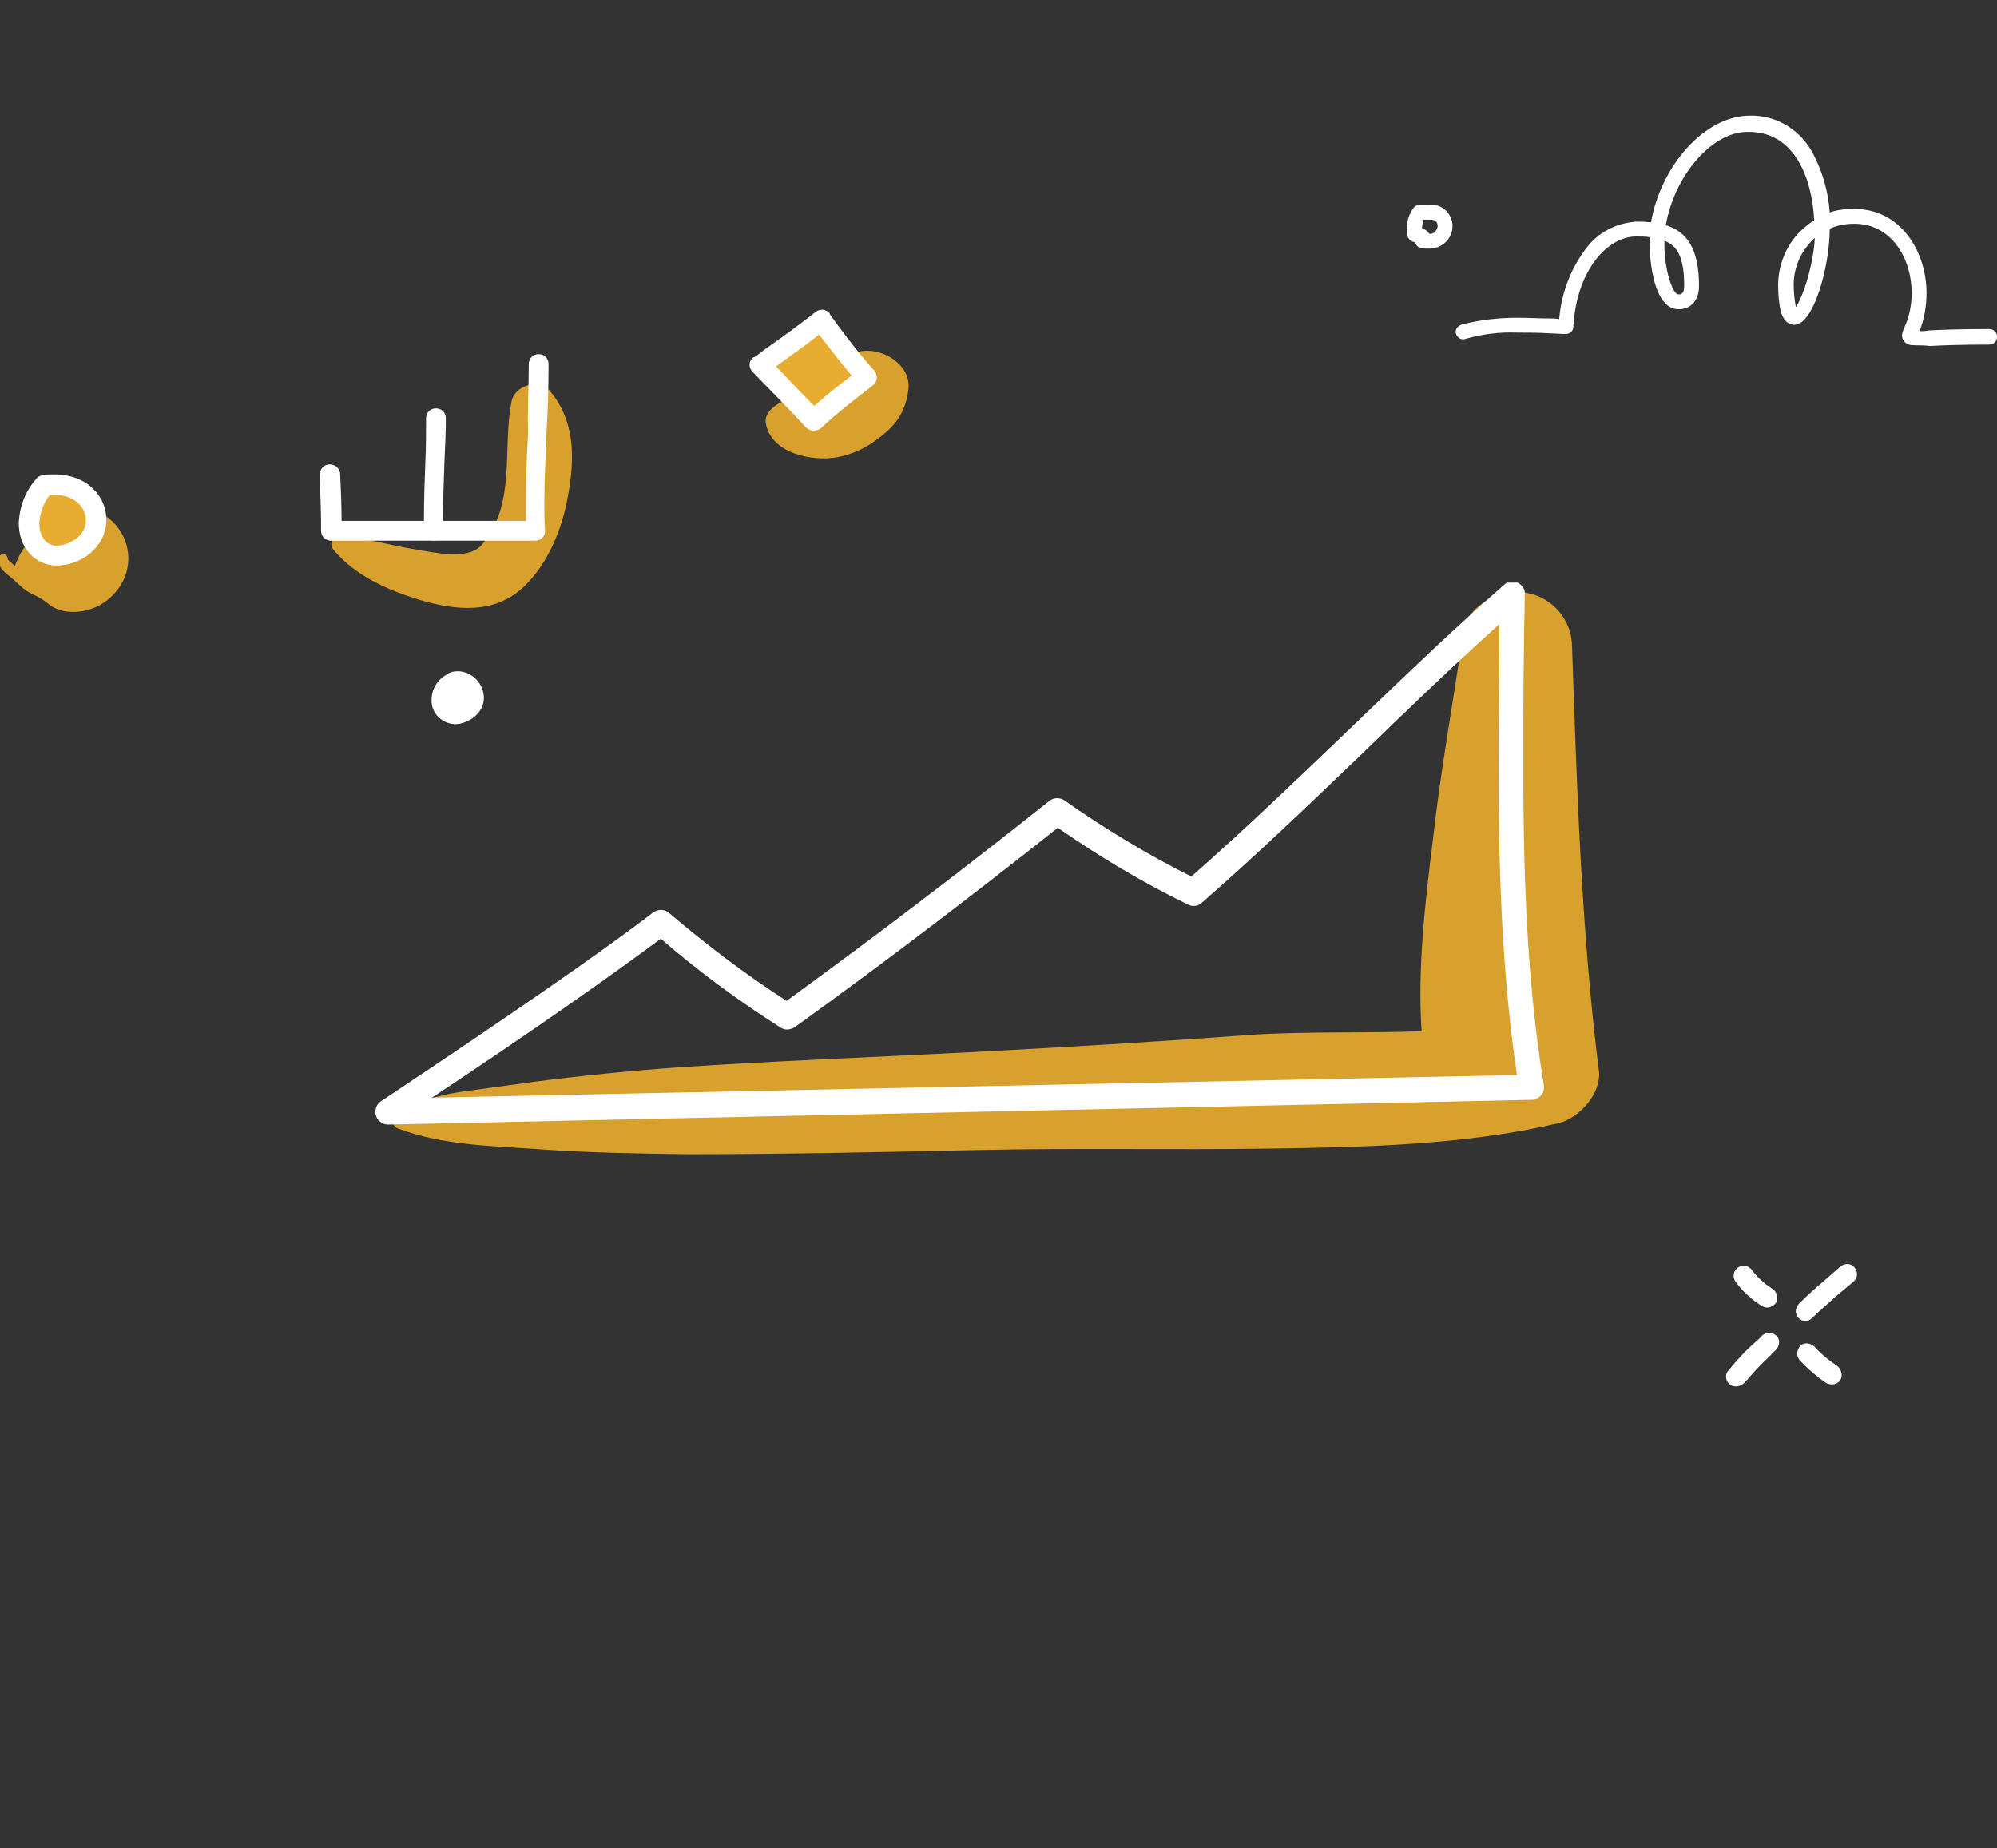
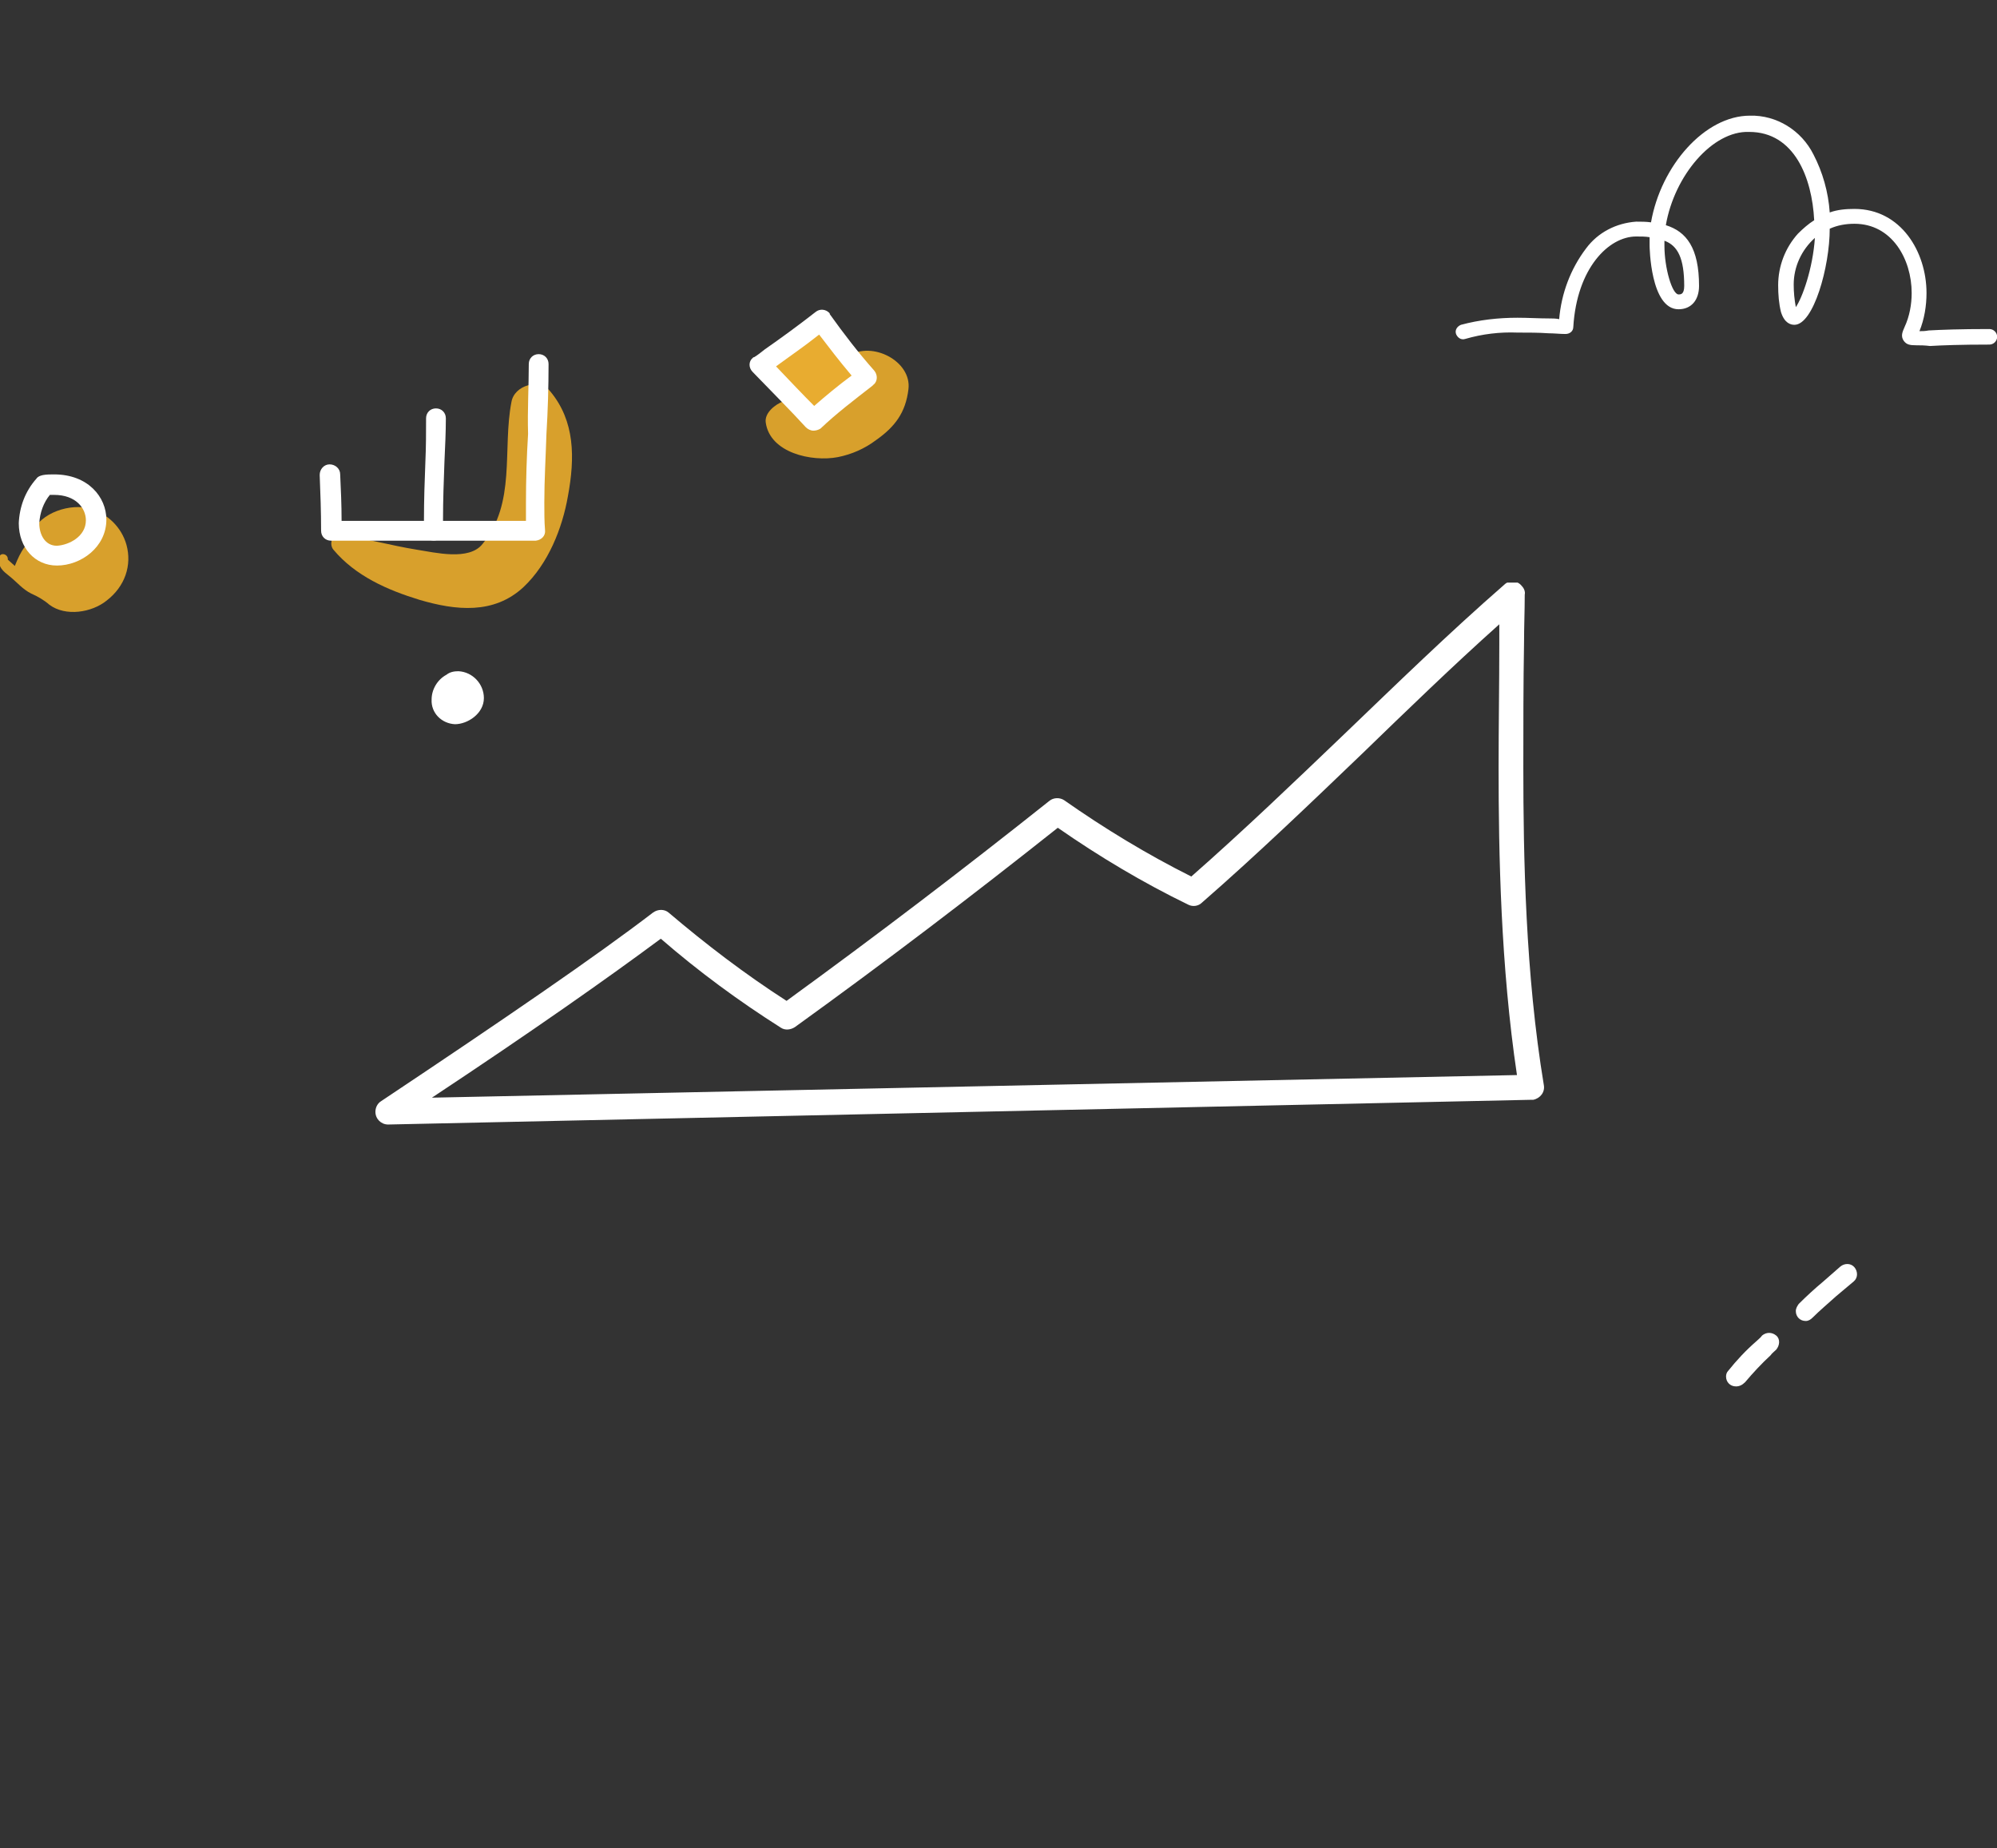
<svg xmlns="http://www.w3.org/2000/svg" xmlns:xlink="http://www.w3.org/1999/xlink" version="1.1" id="Calque_1" x="0px" y="0px" viewBox="0 0 282.7 261.6" style="enable-background:new 0 0 282.7 261.6;" xml:space="preserve">
  <rect x="0" y="0" width="282.7" height="261.6" fill="#333333" stroke="none" />
  <style type="text/css">
	.st0{fill:none;}
	.st1{fill:#FFFFFF;}
	.st2{clip-path:url(#SVGID_00000042010495305839055780000002053657089763784631_);}
	.st3{fill:#D8A02C;}
	.st4{clip-path:url(#SVGID_00000044178326781463384340000010248912415903057084_);}
	.st5{fill:#E8AC30;}
</style>
  <rect class="st0" width="282.7" height="261.6" />
  <g id="Groupe_34404" transform="translate(-1208.396 -58.637)">
    <g id="Groupe_33667" transform="translate(1468.239 257.76)">
      <path id="Tracé_72688" class="st1" d="M-14.1-2.9c-0.8,0-1.4-0.6-1.4-1.4c0-0.3,0.1-0.6,0.3-0.8c1.2-1.5,2.5-2.9,4-4.2    c0.3-0.3,0.6-0.5,0.8-0.8c0.6-0.5,1.4-0.5,2,0s0.5,1.4,0,2c-0.3,0.3-0.6,0.5-0.8,0.8c-1.3,1.2-2.5,2.5-3.6,3.8    C-13.2-3.1-13.6-2.9-14.1-2.9z" />
    </g>
    <g id="Groupe_33668" transform="translate(1478.117 248)">
      <path id="Tracé_72689" class="st1" d="M-14.1-2.4c-0.8,0-1.4-0.6-1.4-1.4c0-0.4,0.2-0.7,0.4-1C-14-5.9-12.8-7-11.6-8    c0.8-0.7,1.6-1.4,2.4-2.1c0.6-0.5,1.5-0.5,2,0.1c0.5,0.6,0.5,1.5-0.1,2C-8.1-7.3-9-6.6-9.8-5.9c-1.1,1-2.3,2-3.3,3    C-13.4-2.6-13.7-2.4-14.1-2.4z" />
    </g>
    <g id="Groupe_33669" transform="translate(1469.336 248.301)">
-       <path id="Tracé_72690" class="st1" d="M-10.8-4.6c-0.2,0-0.5-0.1-0.7-0.2c-1.4-0.9-2.7-2-3.7-3.4c-0.5-0.6-0.4-1.5,0.2-2    s1.5-0.4,2,0.2c0.8,1.1,1.8,2,2.9,2.7C-9.4-6.9-9.2-6-9.5-5.3C-9.8-4.9-10.3-4.6-10.8-4.6L-10.8-4.6z" />
-     </g>
+       </g>
    <g id="Groupe_33670" transform="translate(1478.299 259.28)">
-       <path id="Tracé_72691" class="st1" d="M-10.6-4.7c-0.3,0-0.6-0.1-0.8-0.2c-1.3-0.9-2.6-2-3.7-3.2c-0.5-0.5-0.5-1.4,0-2    s1.4-0.5,2,0c1,1.1,2.1,2,3.3,2.8C-9.2-6.8-9-5.9-9.4-5.3C-9.7-4.9-10.1-4.7-10.6-4.7L-10.6-4.7z" />
-     </g>
+       </g>
  </g>
  <g id="Groupe_34405" transform="translate(221.521 26.871)">
    <path id="Tracé_73783" class="st1" d="M49.8,22c-1,0-1.4-0.1-1.8-0.6c-0.5-0.7-0.2-1.3,0.1-2c0.7-1.5,1-3.2,1-4.8   c0-4.8-2.8-9.8-8.1-9.8c-1.2,0-2.4,0.2-3.5,0.7c0,5.4-2.3,13.6-5,13.6c-0.5,0-1.4-0.2-1.9-1.8c-0.3-1.2-0.4-2.5-0.4-3.8   c0-2.7,1-5.3,2.8-7.3c0.7-0.7,1.5-1.4,2.3-1.9c-0.3-6-2.8-12.5-9.2-12.5C20.9-8.4,15.5-2,14.3,5c2.9,0.9,4.7,3.2,4.7,8.6   c0,2-1.1,3.3-2.9,3.3c-4,0-4.1-8.9-4.1-9c0-0.4,0-0.8,0-1.2c-0.6-0.1-1.2-0.1-1.9-0.1c-3.9,0-8.4,4.5-8.9,12.8c0,0.6-0.5,1-1.1,1   c-0.8,0-1.6-0.1-2.4-0.1c-1.4-0.1-2.9-0.1-4.4-0.1c-2.5-0.1-5,0.2-7.4,0.9c-0.6,0.2-1.1-0.2-1.3-0.7c-0.2-0.6,0.2-1.1,0.7-1.3   c2.6-0.7,5.3-1,8-1c1.5,0,3,0.1,4.5,0.1c0.5,0,0.9,0,1.4,0.1c0.3-3.6,1.6-7.1,3.8-10c1.7-2.3,4.3-3.6,7.1-3.8c0.7,0,1.4,0,2.1,0.1   c1.4-8,7.6-15.1,14-15.1c3.8-0.1,7.3,2.1,9,5.5c1.3,2.5,2.1,5.3,2.3,8.2c1.1-0.4,2.3-0.5,3.5-0.5c6.6,0,10.2,6.1,10.2,11.9   c0,1.8-0.3,3.7-1,5.4c0.4,0,0.8,0,1.3-0.1c1.8-0.1,4.4-0.2,8.6-0.2c0.6,0,1.1,0.5,1.1,1.1c0,0.6-0.5,1.1-1.1,1.1   c-4.1,0-6.7,0.1-8.4,0.2C50.9,22,50.3,22,49.8,22z M35.4,6.8c-1.9,1.7-3,4.1-3,6.6c0,1.1,0.1,2.1,0.3,3.2   C33.6,15.3,35.1,11.2,35.4,6.8z M14.1,7.2c0,0.2,0,0.5,0,0.7c0,3.2,1.1,6.9,2,6.9c0.3,0,0.8,0,0.8-1.2C16.9,9.7,16,7.9,14.1,7.2   L14.1,7.2z" />
  </g>
  <g id="Groupe_34406" transform="translate(214.717 39.488)">
-     <path id="Tracé_73784" class="st1" d="M-12.2-4.3c-1.2,0-1.6,0-2-0.5c-0.1-0.1-0.1-0.2-0.2-0.4c-0.7-0.1-1.2-0.7-1.1-1.4   c-0.2-1.3,0.2-2.6,1-3.6c0.2-0.2,0.5-0.3,0.7-0.3c0.2,0,0.4,0,0.6,0c0.3,0,0.5,0,0.8,0c1.6-0.2,3.1,1,3.3,2.7c0,0.2,0,0.3,0,0.5   C-9.2-5.7-10.5-4.4-12.2-4.3z M-12.4-6.4h0.2c0.7,0,1-0.9,1-1c0-0.5-0.1-1-1.1-1c-0.2,0-0.4,0-0.7,0l-0.2,0   c-0.1,0.4-0.2,0.8-0.2,1.2C-13-7-12.6-6.8-12.4-6.4L-12.4-6.4z M-11.2-7.3L-11.2-7.3z" />
-   </g>
+     </g>
  <g id="Groupe_34407" transform="translate(68.645 92.957)">
    <g id="Groupe_34401">
      <g>
        <defs>
-           <rect id="SVGID_1_" x="-15.5" y="-10.5" width="173.2" height="80.9" />
-         </defs>
+           </defs>
        <clipPath id="SVGID_00000090984897873747173630000006286955702955317664_">
          <use xlink:href="#SVGID_1_" style="overflow:visible;" />
        </clipPath>
        <g id="Groupe_34400" style="clip-path:url(#SVGID_00000090984897873747173630000006286955702955317664_);">
          <path id="Tracé_241029" class="st3" d="M157.7,58.6c-2.5-19.9-3.1-39.9-3.8-60c0-3.9-2.9-7.2-6.8-7.7c-3.4-0.4-8,1.7-8.6,5.6      c-1.4,9.8-3.2,19.5-4.3,29.4c-1.1,8.9-2.2,18.2-1.6,27.1c-8,0.3-16.1,0-24.1,0.5C95,54.5,81.5,55.3,68,56s-27,1.2-40.5,2.1      c-7,0.5-14,1.2-20.9,2.1l-10.2,1.4c-3.1,0.5-6.1,1.4-8.9,2.7c-1.2,0.5-0.7,2.2,0.3,2.5c6.5,2.4,13.2,2.4,20,2.9      c7,0.5,13.9,0.6,20.9,0.7c13.7,0,27.5-0.3,41.2-0.6s27.5,0,41.2-0.2c13.5-0.2,27.7-0.5,40.9-3.6      C154.9,65.3,158.1,61.8,157.7,58.6" />
        </g>
      </g>
    </g>
    <g id="Groupe_34403-2">
      <g>
        <defs>
          <rect id="SVGID_00000100380889979023658320000007478608776549862293_" x="-15.5" y="-10.5" width="173.2" height="80.9" />
        </defs>
        <clipPath id="SVGID_00000114055756462140854360000000606023451559988127_">
          <use xlink:href="#SVGID_00000100380889979023658320000007478608776549862293_" style="overflow:visible;" />
        </clipPath>
        <g id="Groupe_34402-2" style="clip-path:url(#SVGID_00000114055756462140854360000000606023451559988127_);">
          <path id="Tracé_241030" class="st1" d="M-13.7,66.2c-1,0-1.8-0.8-1.8-1.8c0-0.6,0.3-1.2,0.8-1.5C2.7,51.3,15.7,42.4,23.8,36.2      c0.7-0.5,1.6-0.5,2.2,0c5.3,4.5,10.8,8.7,16.7,12.5c12.8-9.3,25-18.6,37.2-28.3c0.6-0.5,1.5-0.5,2.1-0.1c5.7,4,11.8,7.7,18,10.8      c7.4-6.5,14.7-13.5,21.7-20.2c7.3-7,14.8-14.3,22.6-21.1c0.7-0.7,1.9-0.6,2.5,0.2c0.3,0.3,0.5,0.8,0.4,1.2      c0,2.3-0.1,4.6-0.1,6.9c-0.1,5.7-0.1,11.6-0.1,17.5c0,12.7,0.3,29.3,2.9,45c0.2,1-0.5,1.9-1.5,2.1c-0.1,0-0.2,0-0.3,0      L-13.7,66.2L-13.7,66.2 M24.9,39.9C17.5,45.4,6.7,53-7.5,62.4l153.6-3.2c-2.3-15.4-2.6-31.3-2.6-43.5c0-5.9,0.1-11.8,0.1-17.5      c0-0.9,0-1.9,0-2.8c-6.6,5.9-13.1,12.2-19.4,18.3c-7.3,7-14.9,14.3-22.7,21.1c-0.5,0.5-1.3,0.6-1.9,0.3      c-6.4-3.1-12.6-6.8-18.5-10.9C69,33.8,56.8,43.1,43.9,52.4c-0.6,0.4-1.4,0.5-2,0.1C35.9,48.7,30.2,44.5,24.9,39.9" />
        </g>
      </g>
    </g>
  </g>
  <path id="Tracé_295401" class="st3" d="M17.9,77.1c-0.7-2.5-2.7-4.4-5.1-5.1c-2.8-0.8-7,0.5-8.3,3.4c-0.3,0.7-0.6,1.3-1,2  c-0.6,0.8-1,1.7-1.4,2.7l-1-0.9c0.1-0.8-1.1-1.1-1.2-0.3c-0.2,1.4,0.5,1.9,1.5,2.7s1.8,1.8,3,2.4c0.9,0.4,1.8,0.9,2.6,1.6  c2.3,1.7,6,1.1,8.1-0.6C17.7,83,18.7,80,17.9,77.1z" />
  <path id="Tracé_295402" class="st3" d="M77.9,55.4c-1.5-1.9-5.1-0.9-5.5,1.5c-1.3,6.7,0.7,14.3-4.1,20.1c-1.9,2.4-6.7,1.2-9.3,0.8  c-3.7-0.6-7.2-1.6-10.9-2.1c-1.2-0.1-1.5,1.4-0.9,2.1c3.1,3.7,7.6,5.7,12.2,7.1c5.1,1.5,10.5,2.1,14.7-1.8c3.5-3.3,5.5-8.3,6.3-12.9  C81.4,64.8,81.4,59.6,77.9,55.4z" />
  <path id="Tracé_295403" class="st3" d="M120.1,50.4c-1.2,1-2.3,2.1-3.2,3.4c-0.8,0.8-1.8,1.5-2.9,1.9c-0.4,0.3-0.9,0.6-1.4,0.8  c-0.5,0.2-1.2,0.1-1.7,0.3c-1.1,0.4-2.7,1.6-2.5,3c0.6,4.3,6.5,5.6,10.2,4.9c2-0.4,3.8-1.2,5.4-2.4c2.7-1.9,4.2-3.9,4.6-7.2  C129.1,51.1,123.4,48.2,120.1,50.4z" />
  <path id="Tracé_295404" class="st1" d="M64.9,95c2,0.1,3.6,1.8,3.6,3.8c0,2.2-2.3,3.7-4.1,3.7c-1.9-0.1-3.4-1.6-3.3-3.5  c0-1.4,0.8-2.8,2.1-3.5C63.7,95.1,64.3,95,64.9,95z" />
  <path id="Tracé_295405" class="st5" d="M116.3,45.2c2,2.8,4.1,5.5,6.4,8.1c-2.6,2-5.2,4-7.5,6.2c-1.9-2-4.3-4.6-7.5-7.9  C110.1,49.8,113.5,47.5,116.3,45.2z" />
-   <path id="Tracé_295406" class="st5" d="M7.6,68.6c3.9,0,5.9,2.5,5.9,5c0,3.2-3.1,5-5.5,5c-2.4,0-4-2-4-4.6c0.1-2,0.8-3.9,2.2-5.3  C6.7,68.6,7.2,68.6,7.6,68.6z" />
  <g id="Groupe_34408" transform="translate(18.158 77.643)">
    <path id="Tracé_72610" class="st1" d="M-10.1,2.4c-3.1,0-5.4-2.5-5.4-6c0.1-2.3,0.9-4.5,2.5-6.3c0.2-0.3,0.5-0.4,0.9-0.5   c0.5-0.1,1.1-0.1,1.6-0.1c4.8,0,7.4,3.2,7.4,6.4C-3.1-0.2-6.7,2.4-10.1,2.4z M-11.1-7.6c-0.9,1.1-1.4,2.5-1.5,4   c0,1.6,0.8,3.2,2.5,3.2C-8.4-0.5-6-1.7-6-4c0-1.7-1.4-3.6-4.5-3.6C-10.7-7.6-10.9-7.6-11.1-7.6L-11.1-7.6z" />
  </g>
  <g id="Groupe_34409" transform="translate(60.656 60.523)">
    <path id="Tracé_72681" class="st1" d="M15.2,16h-29c-0.8,0-1.4-0.6-1.4-1.4c0-2.7-0.1-5.4-0.2-7.9c0-0.8,0.6-1.5,1.4-1.5   s1.5,0.6,1.5,1.4l0,0c0.1,2.1,0.2,4.3,0.2,6.6h26.1c0-0.8,0-1.7,0-2.5c0-3.3,0.1-6.6,0.3-9.8C14-2.5,14.2-5.8,14.2-9   c0-0.8,0.6-1.4,1.4-1.4c0.8,0,1.4,0.6,1.4,1.4c0,3.3-0.1,6.6-0.3,9.9c-0.1,3.2-0.3,6.5-0.3,9.7c0,1.4,0,2.7,0.1,3.9   C16.6,15.3,16,15.9,15.2,16C15.2,16,15.2,16,15.2,16L15.2,16z" />
  </g>
  <g id="Groupe_34410" transform="translate(75.416 68.201)">
    <path id="Tracé_72682" class="st1" d="M-14,8.3c-0.8,0-1.4-0.6-1.4-1.4c0-0.5,0-1,0-1.5c0-2.8,0.1-5.7,0.2-8.2   c0.1-2.2,0.1-4.3,0.1-6.1V-9c0-0.8,0.6-1.4,1.4-1.4c0.8,0,1.4,0.6,1.4,1.4l0,0v0.1c0,1.8-0.1,3.9-0.2,6.1c-0.1,2.7-0.2,5.4-0.2,8.1   c0,0.5,0,1,0,1.5C-12.6,7.6-13.2,8.3-14,8.3C-14,8.3-14,8.3-14,8.3L-14,8.3z" />
  </g>
  <g id="Groupe_34411" transform="translate(121.658 54.254)">
    <path id="Tracé_72683" class="st1" d="M-6.5,6.7c-0.4,0-0.8-0.2-1.1-0.5c-2-2.2-4.6-4.8-7.5-7.8c-0.6-0.6-0.6-1.5,0-2   c0.1-0.1,0.1-0.1,0.2-0.1c0.5-0.3,1-0.7,1.5-1.1c2.3-1.6,4.9-3.5,7.2-5.3c0.6-0.5,1.5-0.4,2,0.2c0,0,0,0,0,0.1c2,2.8,4,5.4,6.3,8   c0.5,0.6,0.5,1.5-0.1,2c0,0-0.1,0-0.1,0.1c-2.7,2.1-5.2,4-7.4,6.1C-5.8,6.6-6.2,6.7-6.5,6.7z M-11.8-2.4c2,2.1,3.8,4,5.4,5.6   C-4.8,1.8-3,0.3-1.1-1.1c-1.7-2-3.3-4.1-4.6-5.8c-2,1.6-4.2,3.1-6.1,4.5L-11.8-2.4z" />
  </g>
</svg>